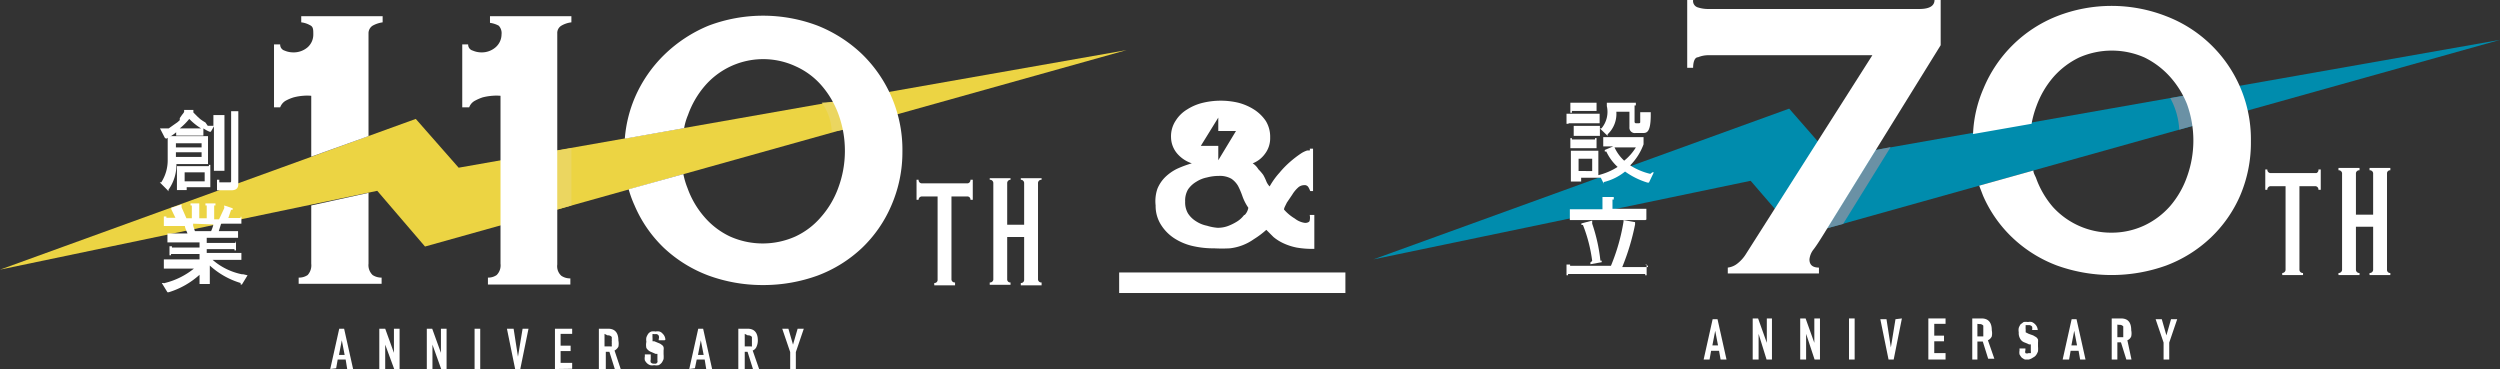
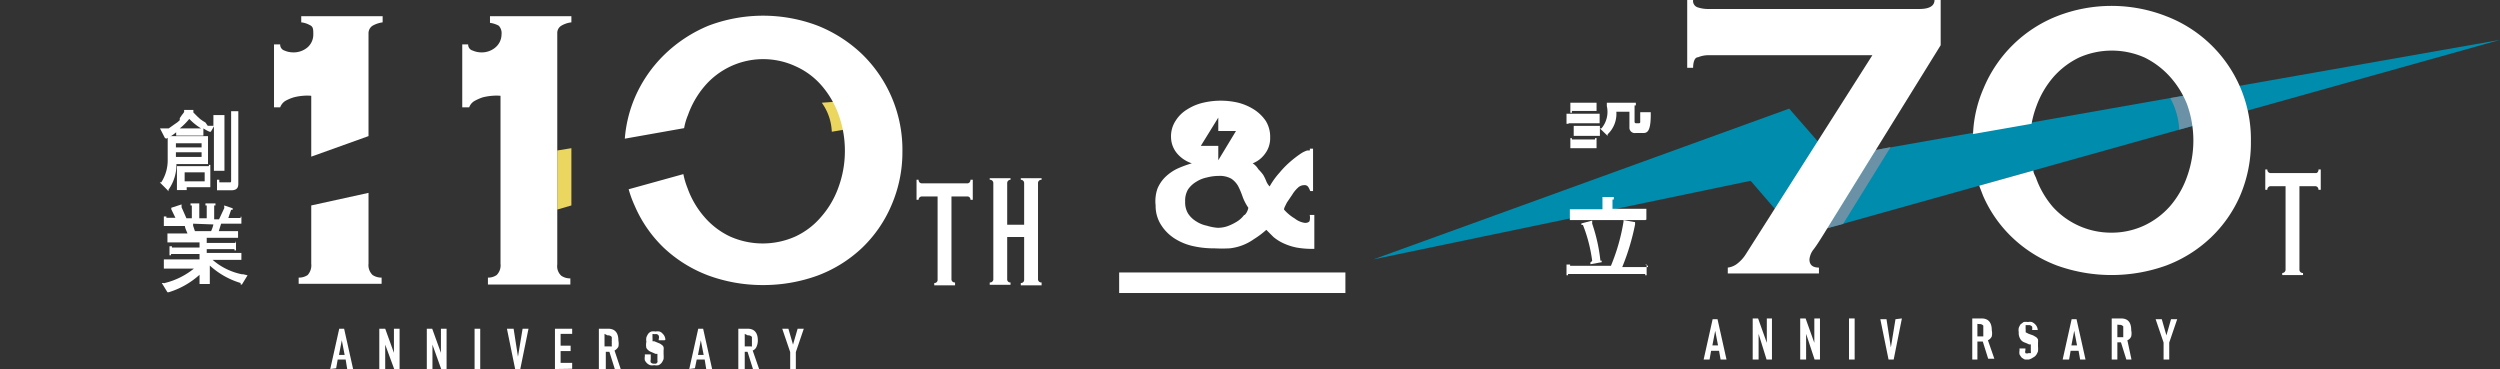
<svg xmlns="http://www.w3.org/2000/svg" viewBox="0 0 97.35 14.38">
  <rect x="0" y="0" width="97.35" height="14.38" fill="#333333" stroke="none" />
  <defs>
    <style>.cls-1{isolation:isolate;}.cls-2{fill:#ecd443;}.cls-3{fill:#fff;}.cls-4{fill:#ebd660;}.cls-4,.cls-6{mix-blend-mode:multiply;}.cls-5{fill:#008cad;}.cls-6{fill:#6a91a5;}</style>
  </defs>
  <g class="cls-1">
    <g id="レイヤー_2" data-name="レイヤー 2">
      <g id="レイヤー_1-2" data-name="レイヤー 1">
-         <polygon class="cls-2" points="0 10.5 16.19 4.63 17.86 6.53 43.87 1.95 16.55 9.6 14.69 7.43 0 10.5" />
        <path class="cls-3" d="M12.86,14.37l.35-1.57h.19l.35,1.57h-.23L13.46,14h-.31l-.06.34Zm.56-.55-.11-.57h0l-.11.57Z" />
        <path class="cls-3" d="M14.77,14.37V12.8H15l.34.94h0V12.8h.22v1.57h-.21L15,13.42h0v.95Z" />
        <path class="cls-3" d="M16.62,14.37V12.8h.21l.34.94h0V12.8h.22v1.57h-.21l-.34-.95h0v.95Z" />
        <path class="cls-3" d="M18.48,14.37V12.8h.22v1.57Z" />
        <path class="cls-3" d="M20.58,12.8l-.32,1.57h-.2l-.32-1.57H20l.17,1.09h0l.18-1.09Z" />
        <path class="cls-3" d="M21.61,14.37V12.8h.67V13h-.45v.46h.39v.21h-.39v.46h.45v.23Z" />
        <path class="cls-3" d="M23.32,14.37V12.8h.36c.26,0,.4.15.4.46a.6.6,0,0,1,0,.24.36.36,0,0,1-.15.15l.24.72h-.23l-.21-.67h-.14v.67ZM23.54,13v.49h.13l.1,0a.1.1,0,0,0,.05,0,.19.19,0,0,0,0-.08.34.34,0,0,0,0-.1.37.37,0,0,0,0-.11.19.19,0,0,0,0-.08.18.18,0,0,0-.16-.06Z" />
        <path class="cls-3" d="M25.88,13.25h-.23V13.2a.18.18,0,0,0,0-.13.12.12,0,0,0-.12-.06l-.07,0a.1.1,0,0,0-.05,0,.14.14,0,0,0,0,.07.17.17,0,0,0,0,.07v.08s0,0,0,.06l0,0,.07,0,.17.07a.35.35,0,0,1,.12.07.16.16,0,0,1,.07.09.34.34,0,0,1,0,.12s0,.09,0,.15a1.11,1.11,0,0,1,0,.19.61.61,0,0,1-.07.14.4.4,0,0,1-.12.1.48.48,0,0,1-.18,0,.33.33,0,0,1-.15,0,.35.35,0,0,1-.13-.08.44.44,0,0,1-.08-.11.4.4,0,0,1,0-.15v-.08h.23V14a.17.17,0,0,0,0,.11.14.14,0,0,0,.12.05l.09,0s0,0,.05-.05a.14.14,0,0,0,0-.07v-.2s0-.05,0-.06,0,0,0,0l-.07,0-.16-.07a.37.37,0,0,1-.2-.16.57.57,0,0,1,0-.24.47.47,0,0,1,0-.17.61.61,0,0,1,.07-.14.27.27,0,0,1,.12-.09.43.43,0,0,1,.17,0,.33.33,0,0,1,.15,0,.25.25,0,0,1,.12.08.34.34,0,0,1,.11.24Z" />
        <path class="cls-3" d="M26.84,14.37l.35-1.57h.19l.35,1.57H27.5L27.44,14h-.31l-.07.34Zm.56-.55-.11-.57h0l-.11.57Z" />
        <path class="cls-3" d="M28.75,14.37V12.8h.36c.26,0,.4.15.4.46a.6.6,0,0,1-.05.24.27.27,0,0,1-.15.15l.25.72h-.24l-.21-.67H29v.67ZM29,13v.49h.13l.1,0a.1.1,0,0,0,.05,0l0-.08v-.21l0-.08a.18.18,0,0,0-.16-.06Z" />
        <path class="cls-3" d="M30.77,14.37v-.66l-.31-.91h.24l.18.62h0l.18-.62h.24l-.31.91v.66Z" />
        <path class="cls-3" d="M8.19,7.29V6.42H8.13a.05.05,0,0,1,0,.05H6.89v.87s0,0,0,0h0v.06h.38V7.38h0a0,0,0,0,1,0,0V7.29Zm-1-.23V6.71h.78v.35Z" />
        <path class="cls-3" d="M6.56,7.45h0s0-.05,0-.06a1.68,1.68,0,0,0,.31-1H8a.05.05,0,0,1,0,0H8.1V5.3H8a0,0,0,0,1,0,0H6.53v.07h0s0,0,0,0v.84a1.59,1.59,0,0,1-.25.89,0,0,0,0,1-.06,0h0l0,0,.29.29Zm.29-1.71V5.58h1v.16Zm0,.37V5.93h1v.18Z" />
        <path class="cls-3" d="M8.94,7.1h-.4s0,0,0,0V7H8.45v.41h.06s0,0,0,0H9c.25,0,.28-.13.28-.26V4.42h0s0,0,0,0h0V4.33H9v.06H9a0,0,0,0,1,0,0V7C9,7.1,9,7.1,8.94,7.1Z" />
        <path class="cls-3" d="M6.47,5.4h0a0,0,0,0,1,0,0h0a1.56,1.56,0,0,0,.39-.25v.13h1a.05.05,0,0,1,0,0h.06V5a1.41,1.41,0,0,0,.24.13l0,0a0,0,0,0,1,0,0h0l.05,0,.12-.21V6.59a0,0,0,0,1,0,0h0v.06h.41V6.63h0a0,0,0,0,1,0,0v-2s0,0,0,0h0V4.48H8.31v.06h0s0,0,0,0v.36a0,0,0,0,1,0,0h0l-.06,0-.07,0-.09,0L8,4.77l-.1-.06L7.8,4.64l-.1-.09-.1-.1-.07-.07h0v0h0V4.28H7.17v.08l0,0h0l0,0,0,0h0a.76.76,0,0,1-.08.11L7,4.6,7,4.68l-.09.08-.1.07-.1.07L6.57,5,6.46,5l-.11,0s0,0-.06,0h0l-.06,0,.19.37ZM7,5a2.42,2.42,0,0,0,.37-.37h0A2.3,2.3,0,0,0,7.83,5Z" />
        <path class="cls-3" d="M9.47,10.68h0s-.05,0-.05,0a2.49,2.49,0,0,1-1.14-.56H9.34a0,0,0,0,1,0,0h.06V9.85H9.37v0s0,0,0,0H8.05V9.7H9.13a0,0,0,0,1,0,.05h.06V9.41H9.17a0,0,0,0,1,0,.05H8.05v-.2H9.21a0,0,0,0,1,0,0h.06V9H9.25a0,0,0,0,1,0,0H8.52l.09-.29h.73a0,0,0,0,1,0,0h.06V8.44H9.37s0,0,0,.05H8.89L9,8.17s0,0,.06,0h0l0-.06L8.73,8l0,.06h0a.06.06,0,0,1,0,.05l-.2.43H8.34V8a0,0,0,0,1,.05,0h0V7.92H8V8H8s0,0,.05,0V8.5H7.76V8a0,0,0,0,1,0,0h0V7.92H7.42V8h0a0,0,0,0,1,.05,0V8.5H7.26l-.19-.43s0,0,0-.05h0l0-.06-.4.13,0,.06h0a0,0,0,0,1,0,0l.16.33H6.48s0,0,0-.05H6.38V8.8h.07a0,0,0,0,1,0,0H7.2c0,.07.07.21.1.29H6.62a.05.05,0,0,1,0,0H6.52v.35h.06a0,0,0,0,1,0,0H7.77v.2H6.7a.05.05,0,0,1,0-.05H6.6v.35h.06a0,0,0,0,1,0-.05H7.77v.21H6.48s0,0,0,0v0H6.38v.36h.07a0,0,0,0,1,0,0H7.55a2.9,2.9,0,0,1-1.13.56.06.06,0,0,1-.06,0h0l-.06,0,.22.36.05,0h0a0,0,0,0,1,0,0,3.17,3.17,0,0,0,1.2-.68V11a0,0,0,0,1,0,0h0v.06h.4V11h0a.05.05,0,0,1,0,0v-.66a3.08,3.08,0,0,0,1.2.68s0,0,0,.06h0l.05,0,.22-.36ZM8.31,8.74A1.25,1.25,0,0,1,8.22,9H7.59l-.07-.21,0-.08Z" />
        <path class="cls-3" d="M37.68,7.14H35.89A.13.13,0,0,1,35.77,7h-.08v.78h.08a.13.13,0,0,1,.12-.13h.62v3.26a.12.12,0,0,1-.13.11v.09h.81V11a.13.13,0,0,1-.14-.11V7.65h.63a.12.12,0,0,1,.11.13h.09V7h-.09A.13.13,0,0,1,37.68,7.14Z" />
        <path class="cls-3" d="M40.56,7V6.94h-.81V7a.13.13,0,0,1,.13.12V8.75h-.66V7.14A.13.13,0,0,1,39.35,7V6.94h-.81V7a.13.13,0,0,1,.14.12h0v3.77h0a.13.13,0,0,1-.14.11v.09h.81V11a.12.12,0,0,1-.13-.11V9.23h.66v1.68a.12.12,0,0,1-.13.11v.09h.81V11a.13.13,0,0,1-.14-.11V7.14A.13.13,0,0,1,40.56,7Z" />
        <path class="cls-4" d="M32,4a2.06,2.06,0,0,1,.39,1.13L33.17,5l-.33-1.06Z" />
        <polygon class="cls-4" points="21.7 5.86 21.7 8.16 22.25 8 22.25 5.77 21.7 5.86" />
        <path class="cls-3" d="M12.12,6.1V3.73a1.89,1.89,0,0,0-.32,0,2.08,2.08,0,0,0-.36.06,1.64,1.64,0,0,0-.33.14.5.5,0,0,0-.2.25h-.24V1.73h.24a.24.24,0,0,0,.17.24.86.86,0,0,0,.34.07.83.83,0,0,0,.56-.2.66.66,0,0,0,.22-.5c0-.19,0-.3-.13-.36a.91.91,0,0,0-.34-.11V.63H14.9V.87a1.12,1.12,0,0,0-.39.13.35.35,0,0,0-.16.3v4Zm2.23,1.41v2.76a.53.53,0,0,0,.16.44.62.62,0,0,0,.35.1v.24H11.63v-.24a.6.6,0,0,0,.35-.1.56.56,0,0,0,.14-.44V8Z" />
        <path class="cls-3" d="M19,10.81a.57.57,0,0,0,.34-.1.53.53,0,0,0,.15-.44V3.73a1.89,1.89,0,0,0-.32,0,2.2,2.2,0,0,0-.37.06,1.83,1.83,0,0,0-.32.14.47.47,0,0,0-.21.25H18V1.73h.23a.24.24,0,0,0,.18.24.85.85,0,0,0,.33.07.82.82,0,0,0,.56-.2.67.67,0,0,0,.23-.5A.42.42,0,0,0,19.42,1a1,1,0,0,0-.34-.11V.63h3.17V.87a1,1,0,0,0-.39.13.33.33,0,0,0-.16.3v9a.5.5,0,0,0,.16.44.6.6,0,0,0,.35.1v.24H19Z" />
        <path class="cls-3" d="M26.61,6.78a3.08,3.08,0,0,0,.16.54,3.51,3.51,0,0,0,.66,1.13,3,3,0,0,0,1,.76,3.12,3.12,0,0,0,2.54,0,2.93,2.93,0,0,0,1-.76,3.53,3.53,0,0,0,.67-1.13A4.11,4.11,0,0,0,32.9,5.9a4.11,4.11,0,0,0-.24-1.42A3.58,3.58,0,0,0,32,3.34a2.9,2.9,0,0,0-1-.75,3,3,0,0,0-3.55.75,3.56,3.56,0,0,0-.66,1.14,2.29,2.29,0,0,0-.15.51l-2.31.41a5.07,5.07,0,0,1,.4-1.62,5.2,5.2,0,0,1,1.15-1.66A5.44,5.44,0,0,1,27.59,1a6,6,0,0,1,4.25,0,5.39,5.39,0,0,1,1.72,1.1A5.19,5.19,0,0,1,35.14,5.9,5.2,5.2,0,0,1,34.71,8a5,5,0,0,1-1.15,1.66,5.15,5.15,0,0,1-1.72,1.07,6.19,6.19,0,0,1-2.13.37,6.13,6.13,0,0,1-2.12-.37,5.2,5.2,0,0,1-1.73-1.07A5,5,0,0,1,24.71,8a4.29,4.29,0,0,1-.23-.63Z" />
        <polygon class="cls-5" points="53.48 10.1 69.67 4.23 71.34 6.14 97.36 1.55 70.03 9.2 68.17 7.04 53.48 10.1" />
        <path class="cls-3" d="M64.11,8.55V8.13H64s0,0,0,0H62.79V7.77s0,0,.05,0h0V7.67h-.44v.06h0a.05.05,0,0,1,0,0v.42h-1.2s0,0,0,0h-.07v.42h.07a0,0,0,0,1,0,0H64a0,0,0,0,1,0,0h.07Z" />
        <path class="cls-3" d="M64.17,10.35c0,.05,0,.05,0,.05h-1a9,9,0,0,0,.5-1.66h0a0,0,0,0,1,0,0h0V8.65l-.45-.08v.06h0a0,0,0,0,1,0,0,7.63,7.63,0,0,1-.49,1.72H61.14s0,0,0-.05H61v.42h.06a0,0,0,0,1,0-.05h3a.05.05,0,0,1,0,.05h.06v-.42h-.06Z" />
        <path class="cls-3" d="M61.93,10.22h0v.07l.44-.08v-.06h0s-.05,0-.05,0h0A6.62,6.62,0,0,0,62,8.71s0,0,0-.05h0V8.59l-.42.11,0,.06h0a0,0,0,0,1,.06,0A5.83,5.83,0,0,1,62,10.16h0A0,0,0,0,1,61.93,10.22Z" />
        <path class="cls-3" d="M61.1,4.8a0,0,0,0,1,0,0h1.13a0,0,0,0,1,0,0v0h.06V4.43h-.06a.05.05,0,0,1,0,0H61.14a.05.05,0,0,1,0,0H61v.39h.06Z" />
        <path class="cls-3" d="M62.36,5a0,0,0,0,1-.06,0h0l0,0V4.9h-.06v0a0,0,0,0,1,0,0h-.9a0,0,0,0,1,0,0v0h-.06v.39h.06a0,0,0,0,1,0,0h.9a0,0,0,0,1,0,0h.06V5l.3.29,0,0h0s0-.06,0-.06a1.09,1.09,0,0,0,.34-.88h.51v.6a.21.21,0,0,0,.24.23h.27c.15,0,.31,0,.32-.65a0,0,0,0,1,0,0h0V4.37h-.41v.07h0a0,0,0,0,1,0,0h0c0,.12,0,.26,0,.3s0,.06-.07.06h-.08a.06.06,0,0,1-.07-.07V4.11a.05.05,0,0,1,.05,0h0V4H62.57v.06h0a0,0,0,0,1,0,0h0v.07A1,1,0,0,1,62.36,5Z" />
        <path class="cls-3" d="M61.21,4.32a0,0,0,0,1,0,0h.9a0,0,0,0,1,0,0v0h.06V4h-.06s0,0,0,0h-.9s0,0,0,0h-.06v.39h.06Z" />
-         <path class="cls-3" d="M64.26,6.77a2.53,2.53,0,0,1-.78-.33A2.3,2.3,0,0,0,64,5.62h0V5.45s0,0,0,0h0V5.34H62.5a0,0,0,0,1,0,0v0h-.07V5.7h.07v0a0,0,0,0,1,0,0h.32l-.33.14,0,.06h0s.06,0,.06,0a1.9,1.9,0,0,0,.44.6,2.5,2.5,0,0,1-.75.32h0V5.87h-.07a0,0,0,0,1,0,0h-1V6h0a0,0,0,0,1,0,0v1a0,0,0,0,1,0,0h0v.07h.4V7.09h0a0,0,0,0,1,0,0V6.92h.69s0,0,0,0h.07V6.91l.12.24,0,0h0a0,0,0,0,1,0-.06,2.12,2.12,0,0,0,.83-.41,3,3,0,0,0,.87.43,0,0,0,0,1,0,0v0l.06,0,.19-.4-.06,0h0S64.26,6.78,64.26,6.77Zm-1-.5a1.62,1.62,0,0,1-.39-.53s0,0,0,0h0l0,0h.83A2,2,0,0,1,63.23,6.27Zm-1.79.39V6.18H62v.48Z" />
        <path class="cls-3" d="M61.15,5.38v.39h.06a0,0,0,0,1,0,0h.9a0,0,0,0,1,0,0h.06V5.38h-.06c0,.05,0,.05,0,.05h-.9s0,0,0-.05h-.06Z" />
        <path class="cls-3" d="M66.34,14l.35-1.57h.19L67.23,14H67l-.06-.34h-.31l-.06.34Zm.56-.55-.11-.57h0l-.11.57Z" />
        <path class="cls-3" d="M68.25,14V12.4h.21l.34.95h0V12.4H69V14h-.21L68.48,13h0V14Z" />
        <path class="cls-3" d="M70.1,14V12.4h.21l.34.95h0V12.4h.22V14h-.21L70.33,13h0V14Z" />
        <path class="cls-3" d="M72,14V12.4h.22V14Z" />
        <path class="cls-3" d="M74.06,12.4,73.74,14h-.2l-.32-1.57h.24l.17,1.1h0l.18-1.1Z" />
-         <path class="cls-3" d="M75.09,14V12.4h.67v.21h-.44v.46h.38v.22h-.38v.46h.44V14Z" />
        <path class="cls-3" d="M76.8,14V12.4h.36c.26,0,.4.15.4.46a.6.6,0,0,1,0,.24.31.31,0,0,1-.15.15l.25.72h-.24l-.21-.67H77V14ZM77,12.61v.49h.23s0,0,0-.05l0-.08v-.21l0-.08a.18.18,0,0,0-.16-.06Z" />
        <path class="cls-3" d="M79.36,12.85h-.23v0a.28.28,0,0,0,0-.13.15.15,0,0,0-.13-.06l-.07,0-.05,0a.19.19,0,0,0,0,.07.19.19,0,0,0,0,.08v.07l0,.06s0,0,0,0L79,13l.17.06.12.07a.28.28,0,0,1,.07.09.56.56,0,0,1,0,.12c0,.05,0,.1,0,.15a1.11,1.11,0,0,1,0,.19.61.61,0,0,1-.07.14.29.29,0,0,1-.12.1A.48.48,0,0,1,79,14l-.15,0a.57.57,0,0,1-.13-.08.83.83,0,0,1-.08-.12.4.4,0,0,1,0-.15v-.08h.23v.07a.15.15,0,0,0,0,.11.14.14,0,0,0,.12,0l.09,0a.1.1,0,0,0,0,0,.24.24,0,0,0,0-.08v-.2s0,0,0-.06a.08.08,0,0,0,0,0l-.07,0-.16-.07a.31.31,0,0,1-.19-.16.43.43,0,0,1-.05-.24.47.47,0,0,1,0-.17.61.61,0,0,1,.07-.14l.12-.09a.47.47,0,0,1,.17,0,.33.33,0,0,1,.15,0,.36.36,0,0,1,.12.08.34.34,0,0,1,.11.24Z" />
        <path class="cls-3" d="M80.32,14l.35-1.57h.19L81.21,14H81l-.06-.34h-.31l-.06.34Zm.56-.55-.11-.57h0l-.11.57Z" />
        <path class="cls-3" d="M82.23,14V12.4h.36c.27,0,.4.15.4.46a.6.6,0,0,1,0,.24.27.27,0,0,1-.15.15L83,14H82.8l-.21-.67h-.14V14Zm.22-1.36v.49h.23l0-.05,0-.08v-.21l0-.08a.18.18,0,0,0-.16-.06Z" />
        <path class="cls-3" d="M84.25,14v-.66l-.31-.91h.24l.18.63h0l.18-.63h.24l-.31.91V14Z" />
        <path class="cls-3" d="M90.2,6.74H88.41a.13.13,0,0,1-.12-.14h-.08v.79h.08a.13.13,0,0,1,.12-.14H89v3.26a.13.13,0,0,1-.13.12v.08h.81v-.08a.13.13,0,0,1-.14-.12V7.25h.63a.13.13,0,0,1,.11.14h.09V6.6h-.09A.13.13,0,0,1,90.2,6.74Z" />
-         <path class="cls-3" d="M93.08,6.63V6.54h-.81v.09a.13.13,0,0,1,.14.11V8.36h-.67V6.74a.13.13,0,0,1,.14-.11V6.54h-.82v.09a.13.13,0,0,1,.14.11h0v3.77h0a.13.13,0,0,1-.14.12v.08h.82v-.08a.13.13,0,0,1-.14-.12V8.83h.67v1.68a.13.13,0,0,1-.14.12v.08h.81v-.08a.12.12,0,0,1-.13-.12V6.74A.12.12,0,0,1,93.08,6.63Z" />
        <path class="cls-6" d="M84.51,3.82a2.87,2.87,0,0,1,.35,1.23l.85-.24-.35-1.14Z" />
        <polygon class="cls-6" points="73.04 5.84 73.62 5.73 71.77 8.72 71.14 8.89 73.04 5.84" />
        <path class="cls-3" d="M79.18,6.64c0,.09.06.19.1.28a3.56,3.56,0,0,0,.66,1.14,3.06,3.06,0,0,0,2.28,1,3,3,0,0,0,1.28-.28,3.1,3.1,0,0,0,1-.75,3.56,3.56,0,0,0,.66-1.14,4.16,4.16,0,0,0,0-2.84A3.62,3.62,0,0,0,84.51,3a3.28,3.28,0,0,0-1-.76,3.15,3.15,0,0,0-2.55,0,3.16,3.16,0,0,0-1,.76,3.62,3.62,0,0,0-.66,1.13,3.9,3.9,0,0,0-.19.69l-2.28.4a4.94,4.94,0,0,1,.41-1.78A5.14,5.14,0,0,1,80.1.63a5.84,5.84,0,0,1,4.25,0,5.13,5.13,0,0,1,3.3,4.87,5.24,5.24,0,0,1-.42,2.12,5,5,0,0,1-1.16,1.65,5.15,5.15,0,0,1-1.72,1.07,6.29,6.29,0,0,1-4.25,0,5.15,5.15,0,0,1-1.72-1.07,5,5,0,0,1-1.16-1.65l-.15-.39Z" />
        <path class="cls-3" d="M66.52,2.15a1.06,1.06,0,0,0-.4.08c-.13,0-.19.19-.19.41H65.7V0h.23a.26.26,0,0,0,.19.29,1.29,1.29,0,0,0,.4.06h8.22c.39,0,.59-.12.59-.35h.24V1.76L71,9.14c-.13.21-.25.4-.37.56a.75.75,0,0,0-.17.4c0,.21.12.32.37.32v.23H67.28v-.23a.74.74,0,0,0,.39-.17A1.43,1.43,0,0,0,68,9.87l4.91-7.72Z" />
        <rect class="cls-3" x="43.58" y="10.61" width="8.81" height="0.8" />
        <path class="cls-3" d="M50.32,7.58a1.23,1.23,0,0,1,.22-.27.36.36,0,0,1,.24-.1.17.17,0,0,1,.17.08.93.93,0,0,1,.07.15h.11V5.79H51a.08.08,0,0,1,0,.07l-.1,0a1,1,0,0,0-.26.13,4.12,4.12,0,0,0-.39.3,3.6,3.6,0,0,0-.43.44,2.85,2.85,0,0,0-.38.53.63.63,0,0,1-.13-.2,1.87,1.87,0,0,0-.12-.25A1.82,1.82,0,0,0,49,6.59a.69.69,0,0,0-.22-.23A1.06,1.06,0,0,0,49.25,6a1,1,0,0,0,.21-.65,1.17,1.17,0,0,0-.17-.64,1.57,1.57,0,0,0-.45-.44A2.14,2.14,0,0,0,48.22,4a3,3,0,0,0-1.37,0,2,2,0,0,0-.62.26,1.35,1.35,0,0,0-.45.44,1.1,1.1,0,0,0-.18.64,1,1,0,0,0,.24.64,1.28,1.28,0,0,0,.57.38v0a4.22,4.22,0,0,0-.57.21,1.8,1.8,0,0,0-.47.33,1.37,1.37,0,0,0-.3.45A1.49,1.49,0,0,0,45,8a1.37,1.37,0,0,0,.22.77,1.71,1.71,0,0,0,.54.53,2.23,2.23,0,0,0,.73.29,3.59,3.59,0,0,0,.79.08,5.72,5.72,0,0,0,.61,0,2,2,0,0,0,.94-.36,3.33,3.33,0,0,0,.48-.36l.28.28a1.76,1.76,0,0,0,.38.24,2.27,2.27,0,0,0,.52.17,3.48,3.48,0,0,0,.69.05V8.37H51a.49.49,0,0,1,0,.21c0,.06-.08.1-.18.1a.81.81,0,0,1-.4-.17A1.71,1.71,0,0,1,50,8.16c0-.07.06-.16.11-.27Zm-2.88-3v.52h.69l-.69,1.14V5.68h-.68Zm1,3.8a1,1,0,0,1-.26.24,2,2,0,0,1-.36.18,1.14,1.14,0,0,1-.41.07A1.82,1.82,0,0,1,47,8.79a1.2,1.2,0,0,1-.42-.17,1,1,0,0,1-.32-.31.85.85,0,0,1-.11-.46.86.86,0,0,1,.11-.47,1,1,0,0,1,.32-.3A1.2,1.2,0,0,1,47,6.91a1.82,1.82,0,0,1,.46-.06.91.91,0,0,1,.49.11.87.87,0,0,1,.26.28,3,3,0,0,1,.17.4,1.92,1.92,0,0,0,.23.45A.54.54,0,0,1,48.48,8.36Z" />
      </g>
    </g>
  </g>
</svg>